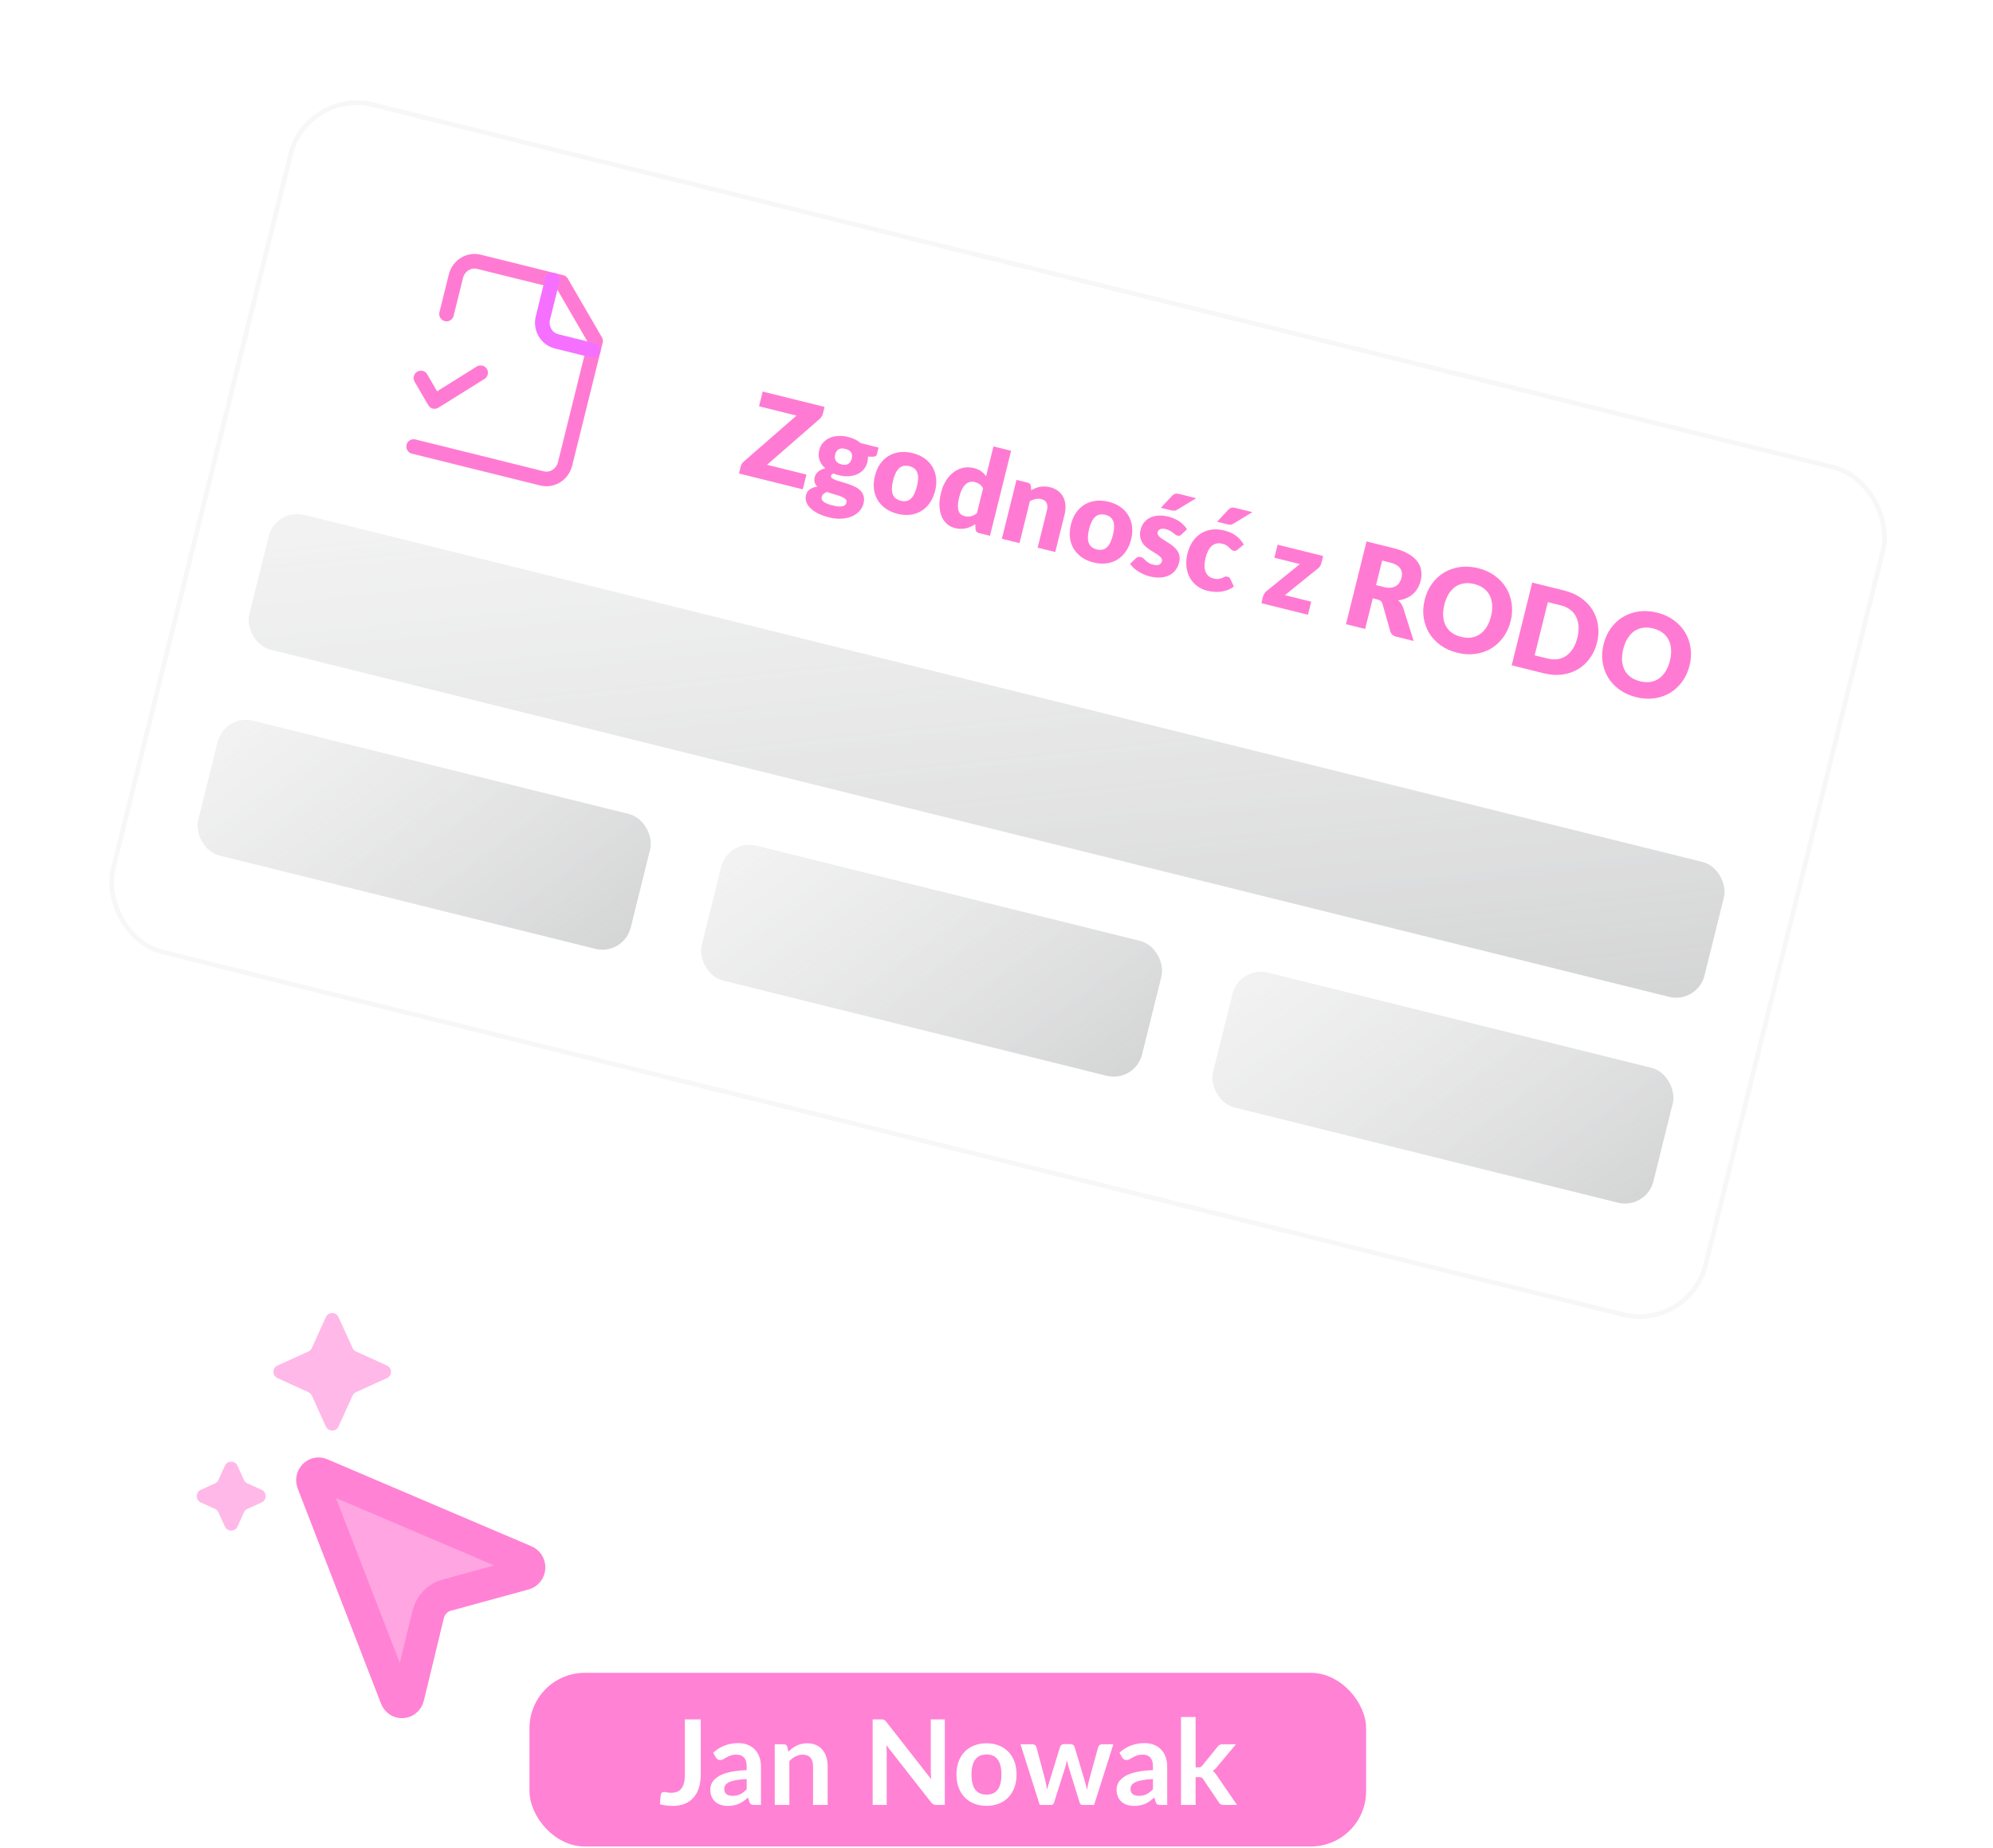
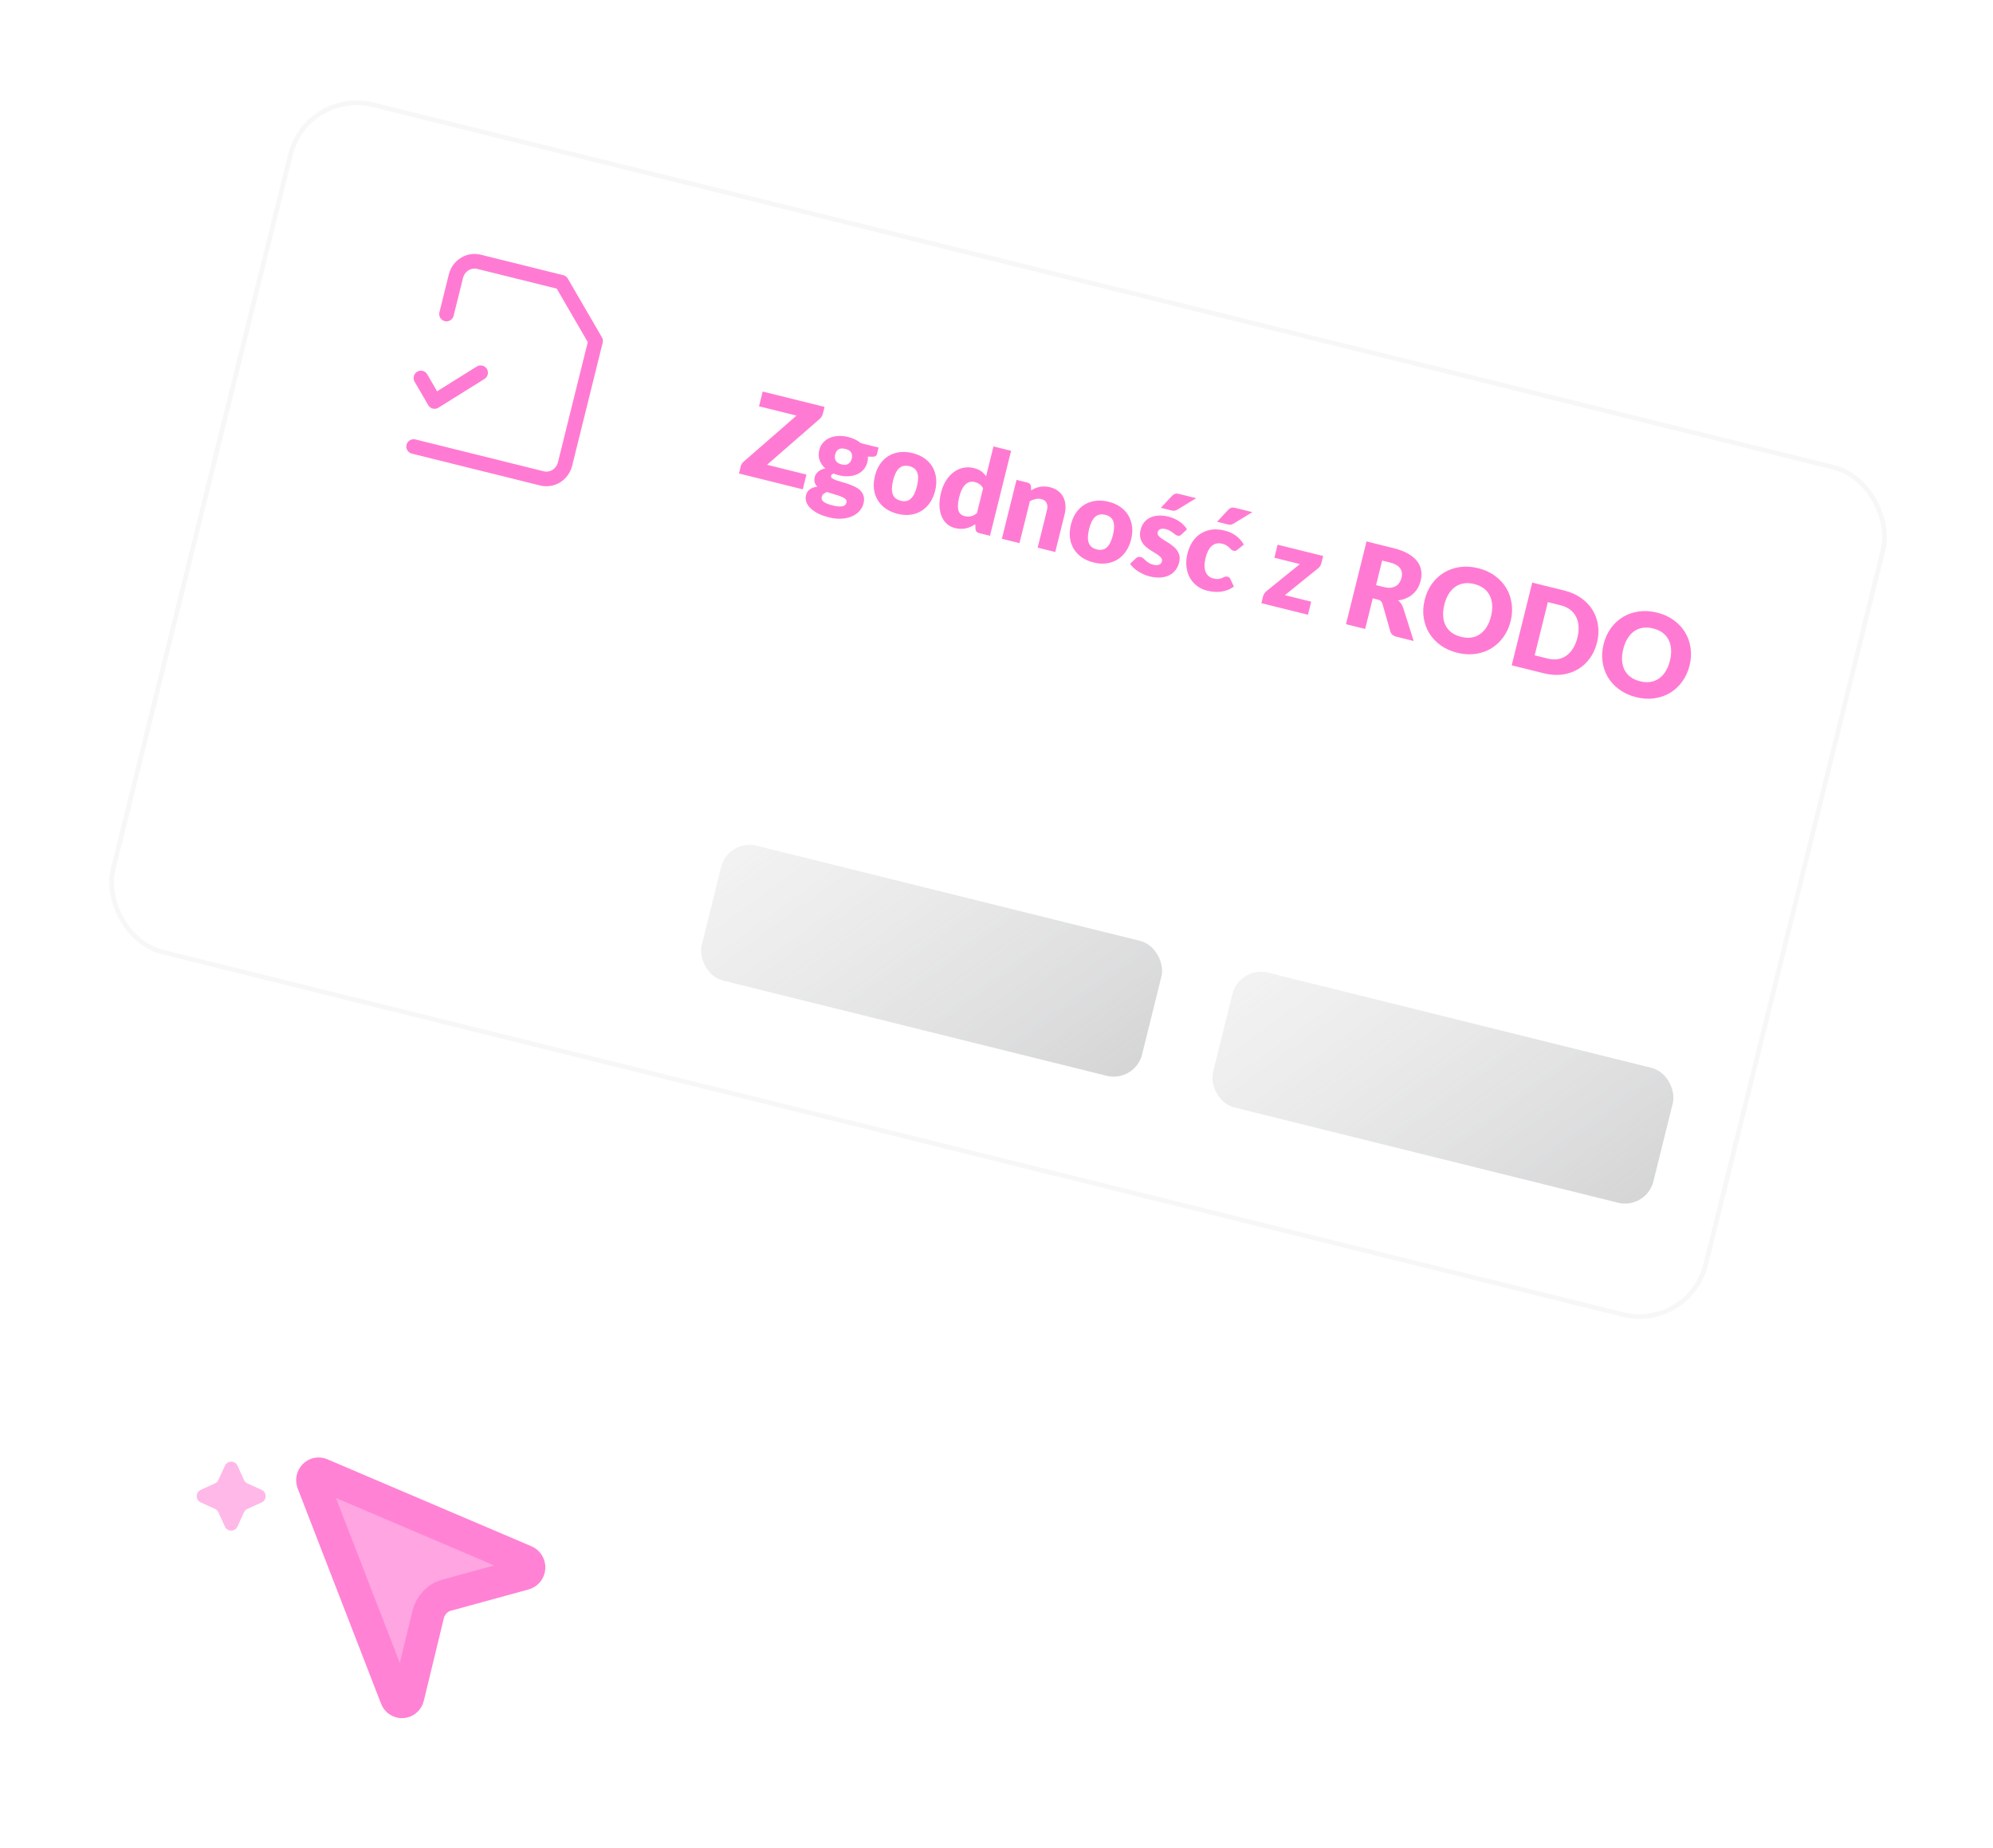
<svg xmlns="http://www.w3.org/2000/svg" width="220" height="204" viewBox="0 0 220 204" fill="none">
  <g opacity="0.6">
-     <rect x="58.45" y="184.65" width="92.35" height="19.167" rx="6.099" fill="#FF2EB9" />
    <path d="M77.353 195.875C77.353 196.407 77.288 196.886 77.157 197.313C77.027 197.74 76.831 198.103 76.569 198.404C76.312 198.705 75.99 198.935 75.602 199.097C75.214 199.258 74.764 199.338 74.249 199.338C74.014 199.338 73.783 199.323 73.557 199.293C73.33 199.267 73.093 199.223 72.845 199.162C72.858 198.988 72.873 198.814 72.89 198.639C72.908 198.465 72.923 198.291 72.936 198.117C72.949 198.021 72.986 197.944 73.047 197.888C73.113 197.827 73.204 197.796 73.322 197.796C73.396 197.796 73.492 197.812 73.609 197.842C73.731 197.873 73.884 197.888 74.067 197.888C74.315 197.888 74.535 197.853 74.727 197.783C74.918 197.709 75.077 197.594 75.204 197.437C75.334 197.28 75.432 197.078 75.498 196.829C75.563 196.577 75.596 196.272 75.596 195.914V189.785H77.353V195.875ZM82.425 196.372C81.959 196.394 81.567 196.435 81.249 196.496C80.931 196.553 80.676 196.627 80.485 196.718C80.293 196.81 80.156 196.916 80.073 197.038C79.99 197.16 79.949 197.293 79.949 197.437C79.949 197.72 80.032 197.923 80.197 198.045C80.367 198.167 80.587 198.228 80.857 198.228C81.188 198.228 81.474 198.169 81.713 198.051C81.957 197.929 82.194 197.746 82.425 197.502V196.372ZM78.727 193.464C79.498 192.758 80.426 192.406 81.51 192.406C81.903 192.406 82.253 192.471 82.562 192.602C82.872 192.728 83.133 192.907 83.347 193.137C83.56 193.364 83.721 193.636 83.83 193.954C83.943 194.272 84 194.621 84 195V199.234H83.268C83.116 199.234 82.998 199.212 82.915 199.169C82.833 199.121 82.767 199.027 82.719 198.888L82.576 198.404C82.406 198.557 82.24 198.692 82.079 198.809C81.918 198.922 81.75 199.018 81.576 199.097C81.402 199.175 81.214 199.234 81.014 199.273C80.818 199.317 80.6 199.338 80.361 199.338C80.077 199.338 79.816 199.301 79.576 199.227C79.337 199.149 79.13 199.034 78.956 198.881C78.781 198.729 78.646 198.539 78.55 198.313C78.455 198.086 78.407 197.822 78.407 197.522C78.407 197.352 78.435 197.184 78.492 197.019C78.548 196.849 78.64 196.688 78.766 196.535C78.897 196.383 79.064 196.239 79.269 196.104C79.474 195.969 79.725 195.851 80.021 195.751C80.321 195.651 80.67 195.57 81.066 195.509C81.463 195.444 81.916 195.405 82.425 195.392V195C82.425 194.551 82.329 194.22 82.138 194.007C81.946 193.789 81.669 193.68 81.308 193.68C81.047 193.68 80.829 193.71 80.654 193.771C80.485 193.832 80.334 193.902 80.204 193.98C80.073 194.054 79.953 194.122 79.844 194.183C79.74 194.244 79.622 194.274 79.491 194.274C79.378 194.274 79.282 194.246 79.204 194.189C79.126 194.128 79.062 194.059 79.014 193.98L78.727 193.464ZM87.029 193.353C87.165 193.218 87.306 193.094 87.454 192.981C87.607 192.863 87.766 192.765 87.931 192.687C88.101 192.604 88.282 192.541 88.474 192.497C88.665 192.449 88.874 192.425 89.101 192.425C89.467 192.425 89.791 192.488 90.074 192.615C90.358 192.737 90.593 192.911 90.78 193.137C90.972 193.36 91.115 193.628 91.211 193.941C91.312 194.25 91.362 194.592 91.362 194.967V199.234H89.748V194.967C89.748 194.558 89.654 194.242 89.467 194.02C89.279 193.793 88.994 193.68 88.611 193.68C88.332 193.68 88.071 193.743 87.827 193.869C87.583 193.996 87.352 194.168 87.134 194.385V199.234H85.52V192.53H86.507C86.716 192.53 86.853 192.628 86.918 192.824L87.029 193.353ZM104.294 189.785V199.234H103.393C103.253 199.234 103.136 199.212 103.04 199.169C102.948 199.121 102.859 199.042 102.772 198.933L97.839 192.634C97.865 192.922 97.878 193.188 97.878 193.431V199.234H96.329V189.785H97.251C97.325 189.785 97.388 189.79 97.44 189.798C97.497 189.803 97.545 189.816 97.584 189.838C97.627 189.855 97.669 189.883 97.708 189.923C97.747 189.957 97.791 190.005 97.839 190.066L102.792 196.391C102.778 196.239 102.768 196.089 102.759 195.941C102.75 195.793 102.746 195.655 102.746 195.529V189.785H104.294ZM108.906 192.425C109.403 192.425 109.854 192.506 110.259 192.667C110.668 192.828 111.017 193.057 111.304 193.353C111.596 193.649 111.82 194.011 111.977 194.438C112.134 194.865 112.212 195.342 112.212 195.869C112.212 196.4 112.134 196.879 111.977 197.306C111.82 197.733 111.596 198.097 111.304 198.398C111.017 198.698 110.668 198.929 110.259 199.09C109.854 199.251 109.403 199.332 108.906 199.332C108.405 199.332 107.95 199.251 107.54 199.09C107.131 198.929 106.78 198.698 106.488 198.398C106.201 198.097 105.977 197.733 105.815 197.306C105.659 196.879 105.58 196.4 105.58 195.869C105.58 195.342 105.659 194.865 105.815 194.438C105.977 194.011 106.201 193.649 106.488 193.353C106.78 193.057 107.131 192.828 107.54 192.667C107.95 192.506 108.405 192.425 108.906 192.425ZM108.906 198.09C109.464 198.09 109.875 197.903 110.141 197.528C110.411 197.154 110.546 196.605 110.546 195.882C110.546 195.159 110.411 194.608 110.141 194.229C109.875 193.85 109.464 193.66 108.906 193.66C108.34 193.66 107.919 193.852 107.645 194.235C107.375 194.614 107.24 195.163 107.24 195.882C107.24 196.601 107.375 197.149 107.645 197.528C107.919 197.903 108.34 198.09 108.906 198.09ZM122.901 192.53L120.771 199.234H119.478C119.329 199.234 119.227 199.138 119.17 198.946L117.968 195.072C117.929 194.941 117.892 194.812 117.857 194.686C117.827 194.555 117.8 194.425 117.779 194.294C117.752 194.425 117.722 194.558 117.687 194.693C117.657 194.823 117.622 194.954 117.583 195.085L116.361 198.946C116.308 199.138 116.193 199.234 116.014 199.234H114.773L112.649 192.53H113.937C114.054 192.53 114.154 192.558 114.237 192.615C114.32 192.671 114.374 192.743 114.4 192.83L115.361 196.411C115.409 196.607 115.45 196.799 115.485 196.986C115.524 197.173 115.557 197.361 115.583 197.548C115.631 197.361 115.681 197.173 115.733 196.986C115.79 196.799 115.849 196.607 115.91 196.411L117.021 192.817C117.047 192.73 117.097 192.658 117.171 192.602C117.249 192.545 117.343 192.517 117.452 192.517H118.164C118.277 192.517 118.373 192.545 118.452 192.602C118.534 192.658 118.589 192.73 118.615 192.817L119.693 196.411C119.75 196.607 119.802 196.801 119.85 196.993C119.902 197.18 119.952 197.367 120 197.555C120.057 197.184 120.137 196.803 120.242 196.411L121.229 192.83C121.259 192.743 121.314 192.671 121.392 192.615C121.47 192.558 121.564 192.53 121.673 192.53H122.901ZM127.272 196.372C126.805 196.394 126.413 196.435 126.095 196.496C125.777 196.553 125.523 196.627 125.331 196.718C125.139 196.81 125.002 196.916 124.919 197.038C124.836 197.16 124.795 197.293 124.795 197.437C124.795 197.72 124.878 197.923 125.043 198.045C125.213 198.167 125.433 198.228 125.703 198.228C126.034 198.228 126.32 198.169 126.559 198.051C126.803 197.929 127.041 197.746 127.272 197.502V196.372ZM123.573 193.464C124.344 192.758 125.272 192.406 126.357 192.406C126.749 192.406 127.099 192.471 127.409 192.602C127.718 192.728 127.979 192.907 128.193 193.137C128.406 193.364 128.567 193.636 128.676 193.954C128.79 194.272 128.846 194.621 128.846 195V199.234H128.114C127.962 199.234 127.844 199.212 127.762 199.169C127.679 199.121 127.613 199.027 127.566 198.888L127.422 198.404C127.252 198.557 127.086 198.692 126.925 198.809C126.764 198.922 126.596 199.018 126.422 199.097C126.248 199.175 126.061 199.234 125.86 199.273C125.664 199.317 125.446 199.338 125.207 199.338C124.924 199.338 124.662 199.301 124.423 199.227C124.183 199.149 123.976 199.034 123.802 198.881C123.628 198.729 123.493 198.539 123.397 198.313C123.301 198.086 123.253 197.822 123.253 197.522C123.253 197.352 123.281 197.184 123.338 197.019C123.395 196.849 123.486 196.688 123.612 196.535C123.743 196.383 123.911 196.239 124.116 196.104C124.32 195.969 124.571 195.851 124.867 195.751C125.168 195.651 125.516 195.57 125.912 195.509C126.309 195.444 126.762 195.405 127.272 195.392V195C127.272 194.551 127.176 194.22 126.984 194.007C126.792 193.789 126.516 193.68 126.154 193.68C125.893 193.68 125.675 193.71 125.501 193.771C125.331 193.832 125.181 193.902 125.05 193.98C124.919 194.054 124.799 194.122 124.691 194.183C124.586 194.244 124.468 194.274 124.338 194.274C124.224 194.274 124.129 194.246 124.05 194.189C123.972 194.128 123.909 194.059 123.861 193.98L123.573 193.464ZM131.98 189.524V195.085H132.281C132.39 195.085 132.475 195.072 132.536 195.045C132.601 195.015 132.666 194.956 132.732 194.869L134.398 192.811C134.468 192.719 134.544 192.65 134.627 192.602C134.714 192.554 134.825 192.53 134.96 192.53H136.437L134.352 195.019C134.204 195.215 134.043 195.366 133.869 195.47C133.96 195.536 134.041 195.612 134.11 195.699C134.184 195.786 134.254 195.88 134.32 195.98L136.554 199.234H135.097C134.971 199.234 134.862 199.214 134.77 199.175C134.679 199.132 134.603 199.055 134.542 198.946L132.83 196.405C132.769 196.304 132.706 196.239 132.64 196.209C132.575 196.178 132.477 196.163 132.346 196.163H131.98V199.234H130.366V189.524H131.98Z" fill="white" />
    <path d="M35.441 162.712C35.312 162.653 35.17 162.637 35.033 162.665C34.896 162.693 34.77 162.763 34.671 162.868C34.573 162.972 34.506 163.105 34.48 163.25C34.454 163.395 34.47 163.545 34.526 163.68L43.721 187.418C43.777 187.562 43.875 187.684 44 187.767C44.126 187.849 44.273 187.888 44.42 187.877C44.568 187.866 44.708 187.807 44.822 187.707C44.936 187.608 45.017 187.473 45.054 187.322L47.261 178.225C47.386 177.712 47.638 177.242 47.993 176.866C48.347 176.49 48.791 176.221 49.278 176.087L57.897 173.727C58.04 173.687 58.168 173.601 58.262 173.481C58.356 173.36 58.412 173.212 58.422 173.056C58.431 172.901 58.394 172.746 58.315 172.614C58.236 172.482 58.12 172.379 57.983 172.32L35.441 162.712Z" fill="#FF2EB9" fill-opacity="0.72" stroke="#FF2EB9" stroke-width="3.553" stroke-linecap="round" stroke-linejoin="round" />
-     <path d="M37.365 157.463C37.094 158.059 36.247 158.059 35.976 157.463L34.424 154.048C34.348 153.88 34.213 153.746 34.045 153.669L30.631 152.117C30.034 151.846 30.034 150.999 30.631 150.728L34.045 149.176C34.213 149.1 34.348 148.965 34.424 148.797L35.976 145.382C36.247 144.786 37.094 144.786 37.365 145.382L38.917 148.797C38.994 148.965 39.128 149.1 39.296 149.176L42.711 150.728C43.307 150.999 43.307 151.846 42.711 152.117L39.296 153.669C39.128 153.746 38.994 153.88 38.917 154.048L37.365 157.463Z" fill="#FF2EB9" fill-opacity="0.57" />
    <path d="M26.215 168.503C25.944 169.099 25.097 169.099 24.826 168.503L24.113 166.933C24.036 166.765 23.902 166.63 23.734 166.554L22.164 165.84C21.567 165.569 21.567 164.722 22.164 164.451L23.734 163.738C23.902 163.661 24.036 163.527 24.113 163.359L24.826 161.789C25.097 161.192 25.944 161.192 26.215 161.789L26.929 163.359C27.005 163.527 27.14 163.661 27.308 163.738L28.878 164.451C29.474 164.722 29.474 165.569 28.878 165.84L27.308 166.554C27.14 166.63 27.005 166.765 26.929 166.933L26.215 168.503Z" fill="#FF2EB9" fill-opacity="0.57" />
  </g>
  <g opacity="0.63" filter="url(#filter0_d_8711_1018)">
    <rect x="33.689" y="7.823" width="181.657" height="96.884" rx="7.801" transform="rotate(13.941 33.689 7.823)" fill="white" />
    <rect x="33.879" y="8.138" width="181.137" height="96.364" rx="7.541" transform="rotate(13.941 33.879 8.138)" stroke="#E8E8E8" stroke-opacity="0.52" stroke-width="0.52" />
    <g clip-path="url(#clip0_8711_1018)">
      <path d="M45.66 47.674L59.83 51.192C60.367 51.325 60.936 51.233 61.413 50.935C61.89 50.638 62.235 50.159 62.373 49.605L65.744 36.023L61.981 29.543L52.871 27.281C52.335 27.148 51.765 27.24 51.288 27.538C50.811 27.836 50.466 28.314 50.328 28.868L49.291 33.047" stroke="#FF2EB9" stroke-width="1.615" stroke-linecap="round" stroke-linejoin="round" />
-       <path d="M60.968 29.291L59.931 33.471C59.793 34.025 59.875 34.609 60.157 35.095C60.439 35.581 60.9 35.929 61.436 36.063L65.485 37.068" stroke="#F01DFF" stroke-width="1.615" stroke-linecap="round" stroke-linejoin="round" />
      <path d="M46.464 40.11L47.969 42.702L53.055 39.528" stroke="#FF2EB9" stroke-width="1.615" stroke-linecap="round" stroke-linejoin="round" />
    </g>
    <path d="M90.833 44.064C90.806 44.172 90.761 44.274 90.697 44.369C90.638 44.465 90.566 44.552 90.48 44.628L84.672 49.688L89.022 50.768L88.618 52.398L81.572 50.649L81.774 49.834C81.798 49.738 81.838 49.648 81.894 49.564C81.952 49.477 82.019 49.4 82.098 49.335L87.923 44.26L83.785 43.233L84.19 41.603L91.023 43.299L90.833 44.064ZM92.891 49.645C93.213 49.725 93.464 49.703 93.646 49.58C93.832 49.453 93.957 49.263 94.021 49.008C94.086 48.744 94.064 48.519 93.955 48.333C93.851 48.147 93.637 48.014 93.316 47.934C92.994 47.854 92.741 47.871 92.558 47.986C92.378 48.101 92.256 48.29 92.19 48.553C92.159 48.678 92.147 48.798 92.155 48.91C92.167 49.024 92.2 49.13 92.256 49.228C92.312 49.322 92.391 49.406 92.493 49.48C92.599 49.551 92.732 49.606 92.891 49.645ZM93.445 53.849C93.483 53.694 93.441 53.567 93.32 53.465C93.2 53.36 93.033 53.265 92.818 53.181C92.604 53.097 92.36 53.019 92.085 52.946C91.815 52.87 91.548 52.786 91.282 52.693C91.14 52.747 91.017 52.816 90.911 52.901C90.811 52.982 90.745 53.088 90.713 53.218C90.69 53.309 90.688 53.398 90.707 53.482C90.73 53.568 90.785 53.65 90.872 53.73C90.959 53.809 91.082 53.884 91.242 53.955C91.405 54.031 91.616 54.101 91.875 54.165C92.155 54.234 92.389 54.275 92.577 54.286C92.765 54.297 92.919 54.286 93.038 54.254C93.161 54.222 93.254 54.17 93.316 54.097C93.378 54.028 93.421 53.945 93.445 53.849ZM96.986 47.787L96.81 48.495C96.783 48.604 96.73 48.682 96.652 48.729C96.578 48.777 96.464 48.8 96.309 48.797L95.812 48.787C95.815 48.885 95.81 48.984 95.799 49.083C95.792 49.183 95.775 49.286 95.749 49.39C95.668 49.716 95.527 49.991 95.325 50.216C95.126 50.442 94.885 50.617 94.602 50.742C94.323 50.864 94.01 50.935 93.664 50.955C93.318 50.972 92.961 50.934 92.594 50.843C92.493 50.818 92.396 50.791 92.3 50.763C92.207 50.731 92.115 50.695 92.028 50.656C91.864 50.708 91.769 50.789 91.742 50.897C91.715 51.006 91.753 51.1 91.858 51.179C91.963 51.254 92.11 51.326 92.297 51.395C92.485 51.459 92.699 51.526 92.939 51.594C93.185 51.66 93.432 51.736 93.681 51.825C93.93 51.909 94.17 52.008 94.399 52.123C94.632 52.238 94.829 52.38 94.992 52.549C95.154 52.718 95.268 52.92 95.334 53.154C95.401 53.383 95.396 53.655 95.318 53.968C95.246 54.261 95.103 54.529 94.892 54.774C94.68 55.019 94.41 55.215 94.08 55.364C93.75 55.513 93.369 55.603 92.935 55.633C92.501 55.667 92.025 55.62 91.506 55.491C90.996 55.364 90.567 55.207 90.219 55.018C89.876 54.831 89.6 54.627 89.393 54.407C89.189 54.192 89.054 53.968 88.988 53.734C88.921 53.5 88.916 53.273 88.971 53.051C89.042 52.763 89.186 52.543 89.4 52.393C89.615 52.242 89.888 52.145 90.218 52.103C90.083 51.968 89.988 51.813 89.933 51.64C89.879 51.467 89.881 51.261 89.94 51.023C89.964 50.926 90.006 50.83 90.065 50.734C90.125 50.634 90.204 50.542 90.3 50.46C90.401 50.374 90.517 50.298 90.648 50.233C90.78 50.169 90.93 50.119 91.098 50.086C90.804 49.822 90.595 49.519 90.471 49.178C90.349 48.832 90.336 48.463 90.433 48.071C90.514 47.745 90.656 47.469 90.858 47.244C91.061 47.015 91.305 46.84 91.587 46.72C91.875 46.596 92.194 46.527 92.544 46.511C92.895 46.492 93.26 46.529 93.641 46.624C94.192 46.761 94.656 46.987 95.03 47.301L96.986 47.787ZM100.745 48.401C101.238 48.523 101.668 48.712 102.035 48.967C102.402 49.222 102.694 49.53 102.911 49.89C103.132 50.251 103.27 50.658 103.326 51.111C103.388 51.561 103.355 52.043 103.227 52.557C103.098 53.075 102.901 53.523 102.634 53.901C102.372 54.275 102.059 54.572 101.694 54.792C101.334 55.009 100.932 55.146 100.487 55.205C100.043 55.259 99.575 55.224 99.082 55.102C98.584 54.978 98.15 54.789 97.779 54.532C97.413 54.273 97.117 53.962 96.892 53.6C96.672 53.235 96.532 52.825 96.472 52.371C96.417 51.914 96.454 51.426 96.582 50.908C96.71 50.394 96.904 49.952 97.164 49.582C97.43 49.208 97.745 48.914 98.109 48.698C98.477 48.483 98.883 48.349 99.327 48.295C99.775 48.242 100.248 48.277 100.745 48.401ZM99.439 53.66C99.887 53.771 100.254 53.696 100.54 53.434C100.832 53.17 101.058 52.715 101.218 52.072C101.378 51.428 101.39 50.923 101.255 50.557C101.123 50.192 100.834 49.954 100.387 49.843C99.927 49.728 99.552 49.802 99.261 50.062C98.97 50.323 98.745 50.775 98.585 51.418C98.425 52.062 98.413 52.569 98.547 52.94C98.682 53.306 98.98 53.546 99.439 53.66ZM108.519 52.287C108.413 52.088 108.282 51.935 108.127 51.83C107.972 51.721 107.8 51.643 107.612 51.596C107.433 51.552 107.259 51.546 107.091 51.58C106.923 51.614 106.762 51.696 106.61 51.827C106.463 51.954 106.327 52.136 106.202 52.371C106.077 52.606 105.971 52.901 105.883 53.256C105.797 53.599 105.751 53.894 105.743 54.14C105.735 54.387 105.757 54.594 105.808 54.762C105.865 54.927 105.948 55.056 106.058 55.15C106.168 55.244 106.3 55.31 106.455 55.348C106.597 55.384 106.727 55.403 106.846 55.406C106.971 55.406 107.087 55.392 107.196 55.366C107.304 55.34 107.41 55.299 107.512 55.245C107.619 55.187 107.727 55.119 107.836 55.039L108.519 52.287ZM111.611 48.143L109.281 57.527L108.078 57.229C107.835 57.169 107.703 57.02 107.682 56.784L107.655 56.252C107.491 56.358 107.324 56.449 107.154 56.527C106.984 56.604 106.805 56.664 106.617 56.706C106.434 56.745 106.241 56.762 106.039 56.756C105.839 56.755 105.629 56.727 105.407 56.672C105.069 56.588 104.774 56.435 104.523 56.213C104.272 55.991 104.077 55.712 103.939 55.376C103.8 55.04 103.722 54.652 103.702 54.212C103.688 53.77 103.746 53.285 103.877 52.758C103.997 52.274 104.175 51.841 104.412 51.461C104.649 51.076 104.926 50.763 105.244 50.522C105.566 50.279 105.92 50.113 106.305 50.027C106.69 49.941 107.09 49.949 107.503 50.052C107.842 50.136 108.114 50.254 108.32 50.408C108.526 50.561 108.703 50.742 108.85 50.952L109.667 47.661L111.611 48.143ZM113.826 52.5C113.981 52.414 114.137 52.337 114.296 52.27C114.454 52.203 114.617 52.155 114.784 52.125C114.957 52.093 115.135 52.079 115.32 52.085C115.51 52.088 115.71 52.115 115.919 52.167C116.274 52.256 116.572 52.396 116.812 52.589C117.058 52.779 117.247 53.008 117.38 53.276C117.515 53.54 117.592 53.836 117.612 54.165C117.634 54.49 117.6 54.83 117.512 55.185L116.487 59.316L114.543 58.834L115.569 54.703C115.648 54.385 115.636 54.12 115.533 53.908C115.431 53.692 115.238 53.549 114.954 53.479C114.741 53.426 114.529 53.422 114.318 53.467C114.113 53.509 113.903 53.586 113.689 53.697L112.537 58.336L110.594 57.853L112.208 51.353L113.411 51.651C113.654 51.712 113.786 51.86 113.807 52.096L113.826 52.5ZM122.379 53.771C122.872 53.894 123.302 54.082 123.669 54.338C124.036 54.593 124.328 54.901 124.545 55.261C124.766 55.621 124.905 56.029 124.961 56.482C125.022 56.932 124.989 57.414 124.861 57.928C124.733 58.446 124.535 58.894 124.268 59.271C124.007 59.645 123.693 59.943 123.328 60.163C122.968 60.379 122.566 60.517 122.121 60.575C121.677 60.629 121.209 60.595 120.716 60.472C120.218 60.349 119.784 60.159 119.413 59.903C119.047 59.643 118.752 59.333 118.526 58.971C118.306 58.605 118.166 58.196 118.106 57.742C118.051 57.284 118.088 56.797 118.216 56.278C118.344 55.764 118.538 55.322 118.799 54.952C119.064 54.579 119.379 54.284 119.743 54.069C120.112 53.854 120.518 53.719 120.961 53.665C121.409 53.612 121.882 53.648 122.379 53.771ZM121.074 59.031C121.521 59.142 121.888 59.066 122.175 58.805C122.467 58.54 122.692 58.086 122.852 57.442C123.012 56.799 123.024 56.294 122.889 55.927C122.758 55.562 122.468 55.324 122.021 55.213C121.562 55.099 121.186 55.172 120.895 55.433C120.604 55.693 120.379 56.145 120.219 56.789C120.06 57.432 120.047 57.939 120.181 58.31C120.316 58.676 120.614 58.916 121.074 59.031ZM130.421 57.385C130.351 57.451 130.282 57.494 130.216 57.513C130.153 57.533 130.078 57.532 129.99 57.511C129.898 57.488 129.811 57.446 129.728 57.386C129.647 57.321 129.557 57.252 129.46 57.179C129.367 57.107 129.258 57.036 129.134 56.965C129.01 56.89 128.863 56.831 128.692 56.789C128.445 56.728 128.243 56.729 128.085 56.791C127.933 56.851 127.836 56.965 127.795 57.132C127.765 57.253 127.781 57.364 127.845 57.464C127.913 57.565 128.011 57.665 128.137 57.763C128.265 57.856 128.412 57.953 128.578 58.052C128.744 58.151 128.913 58.257 129.084 58.37C129.256 58.484 129.42 58.609 129.577 58.746C129.735 58.878 129.868 59.029 129.977 59.198C130.087 59.362 130.16 59.549 130.197 59.758C130.238 59.968 130.226 60.205 130.161 60.468C130.081 60.79 129.949 61.072 129.764 61.314C129.58 61.557 129.346 61.748 129.064 61.886C128.785 62.025 128.461 62.107 128.091 62.13C127.726 62.155 127.322 62.112 126.879 62.002C126.657 61.947 126.441 61.871 126.23 61.775C126.018 61.678 125.817 61.568 125.626 61.445C125.439 61.323 125.269 61.192 125.118 61.053C124.967 60.909 124.843 60.765 124.746 60.621L125.375 60.018C125.445 59.947 125.524 59.898 125.611 59.871C125.703 59.84 125.809 59.84 125.93 59.87C126.043 59.898 126.137 59.948 126.213 60.02C126.292 60.093 126.377 60.172 126.467 60.256C126.557 60.341 126.664 60.425 126.79 60.51C126.92 60.595 127.091 60.664 127.304 60.717C127.455 60.754 127.586 60.771 127.697 60.768C127.81 60.761 127.905 60.737 127.981 60.699C128.057 60.66 128.118 60.611 128.164 60.551C128.21 60.491 128.241 60.426 128.259 60.355C128.291 60.225 128.274 60.108 128.207 60.003C128.14 59.897 128.042 59.798 127.915 59.704C127.788 59.606 127.639 59.509 127.468 59.413C127.302 59.314 127.133 59.208 126.961 59.095C126.79 58.981 126.624 58.855 126.463 58.718C126.307 58.577 126.175 58.418 126.069 58.241C125.963 58.059 125.892 57.853 125.856 57.622C125.82 57.392 125.839 57.128 125.913 56.831C125.981 56.555 126.098 56.307 126.264 56.087C126.435 55.863 126.65 55.683 126.91 55.548C127.17 55.413 127.474 55.331 127.823 55.302C128.173 55.269 128.563 55.306 128.993 55.413C129.227 55.471 129.448 55.548 129.655 55.644C129.866 55.741 130.058 55.85 130.232 55.973C130.405 56.096 130.559 56.23 130.691 56.374C130.825 56.513 130.938 56.659 131.029 56.81L130.421 57.385ZM132.042 53.375L130.002 54.619C129.882 54.691 129.773 54.737 129.675 54.757C129.578 54.773 129.456 54.763 129.31 54.726L128.144 54.437L129.378 53.113C129.479 53.009 129.586 52.938 129.697 52.899C129.81 52.856 129.965 52.859 130.161 52.908L132.042 53.375ZM136.62 59.05C136.544 59.106 136.473 59.149 136.408 59.177C136.344 59.205 136.261 59.207 136.161 59.182C136.065 59.158 135.983 59.114 135.915 59.048C135.851 58.983 135.778 58.912 135.695 58.834C135.614 58.751 135.514 58.671 135.396 58.593C135.277 58.515 135.122 58.452 134.93 58.404C134.692 58.345 134.474 58.337 134.277 58.382C134.084 58.427 133.91 58.517 133.757 58.652C133.604 58.787 133.47 58.967 133.357 59.191C133.244 59.412 133.151 59.671 133.078 59.967C132.923 60.59 132.924 61.098 133.079 61.492C133.238 61.886 133.529 62.136 133.951 62.24C134.177 62.297 134.361 62.313 134.504 62.291C134.652 62.266 134.781 62.231 134.889 62.187C134.999 62.139 135.098 62.095 135.188 62.055C135.282 62.016 135.388 62.011 135.505 62.041C135.659 62.079 135.762 62.164 135.814 62.297L136.205 63.133C135.947 63.313 135.69 63.449 135.432 63.54C135.175 63.627 134.919 63.683 134.665 63.709C134.415 63.731 134.17 63.728 133.928 63.699C133.686 63.674 133.454 63.635 133.233 63.58C132.836 63.481 132.474 63.311 132.148 63.071C131.826 62.831 131.562 62.535 131.357 62.182C131.157 61.826 131.027 61.419 130.968 60.961C130.913 60.504 130.952 60.008 131.084 59.472C131.201 59.005 131.378 58.585 131.616 58.214C131.86 57.84 132.155 57.538 132.5 57.308C132.851 57.076 133.248 56.924 133.691 56.852C134.139 56.781 134.629 56.812 135.159 56.944C135.669 57.07 136.096 57.263 136.44 57.521C136.784 57.78 137.072 58.104 137.303 58.494L136.62 59.05ZM138.245 54.915L136.206 56.159C136.086 56.231 135.977 56.277 135.879 56.297C135.782 56.313 135.66 56.303 135.514 56.266L134.348 55.977L135.582 54.653C135.683 54.549 135.789 54.478 135.901 54.439C136.014 54.396 136.168 54.399 136.365 54.448L138.245 54.915ZM145.865 60.533C145.832 60.667 145.777 60.791 145.7 60.904C145.622 61.018 145.536 61.106 145.441 61.166L141.837 64.078L144.739 64.799L144.382 66.241L139.241 64.965L139.437 64.175C139.457 64.095 139.503 64 139.575 63.889C139.647 63.779 139.737 63.681 139.847 63.598L143.487 60.648L140.673 59.949L141.03 58.508L146.058 59.756L145.865 60.533ZM152.751 63.181C153.04 63.252 153.293 63.277 153.511 63.256C153.735 63.232 153.927 63.171 154.089 63.074C154.251 62.976 154.382 62.849 154.483 62.692C154.585 62.531 154.661 62.35 154.711 62.15C154.81 61.749 154.757 61.403 154.549 61.111C154.346 60.822 153.971 60.608 153.423 60.473L152.571 60.261L151.899 62.969L152.751 63.181ZM156.051 69.137L154.133 68.661C153.777 68.573 153.556 68.376 153.467 68.07L152.609 65.042C152.566 64.912 152.506 64.81 152.431 64.738C152.357 64.662 152.238 64.604 152.075 64.564L151.536 64.43L150.697 67.808L148.579 67.282L150.846 58.149L153.817 58.887C154.477 59.051 155.022 59.259 155.452 59.512C155.887 59.762 156.221 60.044 156.453 60.359C156.689 60.675 156.834 61.015 156.885 61.379C156.937 61.742 156.915 62.118 156.818 62.507C156.745 62.803 156.636 63.074 156.491 63.317C156.346 63.561 156.168 63.776 155.958 63.963C155.748 64.146 155.507 64.297 155.233 64.416C154.964 64.535 154.667 64.615 154.342 64.654C154.462 64.759 154.57 64.881 154.664 65.02C154.759 65.154 154.837 65.307 154.896 65.477L156.051 69.137ZM166.758 66.944C166.594 67.604 166.327 68.19 165.956 68.701C165.589 69.213 165.146 69.629 164.628 69.949C164.11 70.264 163.529 70.468 162.885 70.561C162.245 70.655 161.57 70.614 160.859 70.438C160.149 70.261 159.531 69.981 159.005 69.598C158.479 69.214 158.059 68.762 157.745 68.24C157.436 67.715 157.237 67.14 157.148 66.515C157.064 65.891 157.103 65.248 157.267 64.588C157.431 63.928 157.696 63.341 158.063 62.829C158.434 62.318 158.878 61.904 159.396 61.589C159.917 61.275 160.5 61.071 161.145 60.978C161.789 60.885 162.466 60.927 163.177 61.103C163.887 61.28 164.503 61.561 165.023 61.948C165.549 62.331 165.967 62.783 166.277 63.304C166.587 63.825 166.784 64.397 166.869 65.022C166.958 65.647 166.921 66.288 166.758 66.944ZM164.589 66.405C164.701 65.954 164.743 65.534 164.715 65.146C164.689 64.753 164.596 64.404 164.436 64.098C164.281 63.794 164.061 63.535 163.777 63.322C163.493 63.11 163.148 62.953 162.742 62.852C162.333 62.751 161.951 62.727 161.596 62.781C161.245 62.836 160.927 62.961 160.644 63.157C160.364 63.353 160.121 63.619 159.913 63.954C159.707 64.284 159.548 64.675 159.436 65.126C159.323 65.582 159.28 66.006 159.307 66.398C159.334 66.787 159.426 67.133 159.581 67.438C159.74 67.744 159.962 68.003 160.246 68.216C160.536 68.425 160.886 68.581 161.295 68.682C161.701 68.783 162.078 68.808 162.428 68.757C162.779 68.702 163.094 68.576 163.373 68.38C163.657 68.184 163.902 67.921 164.108 67.591C164.316 67.256 164.476 66.861 164.589 66.405ZM176.292 69.311C176.128 69.971 175.862 70.552 175.493 71.055C175.129 71.555 174.69 71.959 174.174 72.265C173.66 72.568 173.082 72.762 172.439 72.846C171.803 72.928 171.129 72.88 170.418 72.704L166.87 71.823L169.138 62.69L172.686 63.571C173.396 63.747 174.013 64.022 174.537 64.396C175.065 64.771 175.486 65.213 175.799 65.721C176.112 66.229 176.312 66.791 176.398 67.407C176.49 68.02 176.455 68.654 176.292 69.311ZM174.123 68.772C174.235 68.321 174.278 67.899 174.251 67.506C174.224 67.114 174.131 66.764 173.972 66.459C173.818 66.15 173.599 65.889 173.314 65.676C173.031 65.46 172.686 65.301 172.281 65.2L170.864 64.849L169.406 70.722L170.823 71.074C171.228 71.175 171.606 71.198 171.957 71.143C172.309 71.084 172.625 70.956 172.904 70.759C173.189 70.559 173.435 70.292 173.642 69.957C173.85 69.623 174.01 69.228 174.123 68.772ZM186.507 71.846C186.343 72.507 186.075 73.092 185.704 73.604C185.338 74.116 184.895 74.532 184.376 74.851C183.859 75.166 183.278 75.371 182.634 75.463C181.994 75.557 181.319 75.516 180.608 75.34C179.898 75.163 179.28 74.884 178.754 74.5C178.228 74.117 177.808 73.664 177.493 73.142C177.184 72.618 176.986 72.043 176.897 71.417C176.812 70.793 176.852 70.15 177.016 69.49C177.18 68.83 177.445 68.244 177.812 67.731C178.183 67.22 178.627 66.807 179.144 66.492C179.666 66.177 180.249 65.974 180.893 65.881C181.537 65.788 182.215 65.829 182.925 66.006C183.636 66.182 184.251 66.464 184.772 66.85C185.298 67.234 185.716 67.686 186.026 68.206C186.336 68.727 186.533 69.299 186.618 69.924C186.707 70.549 186.669 71.19 186.507 71.846ZM184.338 71.308C184.45 70.856 184.492 70.436 184.464 70.048C184.437 69.655 184.344 69.306 184.185 69.001C184.03 68.696 183.81 68.437 183.526 68.225C183.241 68.012 182.896 67.856 182.491 67.755C182.082 67.653 181.699 67.629 181.344 67.683C180.993 67.738 180.676 67.863 180.392 68.059C180.113 68.256 179.869 68.522 179.662 68.856C179.456 69.186 179.297 69.577 179.185 70.029C179.072 70.484 179.029 70.908 179.055 71.301C179.083 71.689 179.175 72.036 179.33 72.341C179.489 72.646 179.711 72.906 179.995 73.118C180.285 73.328 180.634 73.483 181.044 73.585C181.449 73.685 181.827 73.71 182.177 73.66C182.527 73.605 182.843 73.479 183.122 73.282C183.406 73.086 183.651 72.823 183.857 72.493C184.064 72.158 184.225 71.763 184.338 71.308Z" fill="#FF2EB9" />
-     <rect x="30.438" y="54.433" width="165.509" height="15.34" rx="3.229" transform="rotate(13.941 30.438 54.433)" fill="url(#paint0_linear_8711_1018)" />
-     <rect x="24.796" y="77.156" width="49.196" height="15.34" rx="3.229" transform="rotate(13.941 24.796 77.156)" fill="url(#paint1_linear_8711_1018)" />
    <rect x="80.379" y="90.954" width="50.083" height="15.34" rx="3.229" transform="rotate(13.941 80.379 90.954)" fill="url(#paint2_linear_8711_1018)" />
    <rect x="136.823" y="104.965" width="50.083" height="15.34" rx="3.229" transform="rotate(13.941 136.823 104.965)" fill="url(#paint3_linear_8711_1018)" />
  </g>
  <defs>
    <filter id="filter0_d_8711_1018" x="0.982" y="0.073" width="218.379" height="156.526" filterUnits="userSpaceOnUse" color-interpolation-filters="sRGB">
      <feFlood flood-opacity="0" result="BackgroundImageFix" />
      <feColorMatrix in="SourceAlpha" type="matrix" values="0 0 0 0 0 0 0 0 0 0 0 0 0 0 0 0 0 0 127 0" result="hardAlpha" />
      <feOffset dy="1.615" />
      <feGaussianBlur stdDeviation="4.683" />
      <feColorMatrix type="matrix" values="0 0 0 0 0.686 0 0 0 0 0.125 0 0 0 0 0.546 0 0 0 0.17 0" />
      <feBlend mode="normal" in2="BackgroundImageFix" result="effect1_dropShadow_8711_1018" />
      <feBlend mode="normal" in="SourceGraphic" in2="effect1_dropShadow_8711_1018" result="shape" />
    </filter>
    <linearGradient id="paint0_linear_8711_1018" x1="104.89" y1="-30.634" x2="155.483" y2="109.794" gradientUnits="userSpaceOnUse">
      <stop stop-color="white" stop-opacity="0.32" />
      <stop offset="0.871" stop-color="#AFB0B1" stop-opacity="0.912" />
      <stop offset="1" stop-color="#A3A4A6" />
    </linearGradient>
    <linearGradient id="paint1_linear_8711_1018" x1="46.927" y1="-7.91" x2="124.809" y2="56.346" gradientUnits="userSpaceOnUse">
      <stop stop-color="white" stop-opacity="0.32" />
      <stop offset="0.871" stop-color="#AFB0B1" stop-opacity="0.912" />
      <stop offset="1" stop-color="#A3A4A6" />
    </linearGradient>
    <linearGradient id="paint2_linear_8711_1018" x1="102.909" y1="5.888" x2="181.044" y2="71.515" gradientUnits="userSpaceOnUse">
      <stop stop-color="white" stop-opacity="0.32" />
      <stop offset="0.871" stop-color="#AFB0B1" stop-opacity="0.912" />
      <stop offset="1" stop-color="#A3A4A6" />
    </linearGradient>
    <linearGradient id="paint3_linear_8711_1018" x1="159.352" y1="19.899" x2="237.488" y2="85.526" gradientUnits="userSpaceOnUse">
      <stop stop-color="white" stop-opacity="0.32" />
      <stop offset="0.871" stop-color="#AFB0B1" stop-opacity="0.912" />
      <stop offset="1" stop-color="#A3A4A6" />
    </linearGradient>
    <clipPath id="clip0_8711_1018">
      <rect width="25.028" height="25.836" fill="white" transform="translate(47.317 23.684) rotate(13.941)" />
    </clipPath>
  </defs>
</svg>